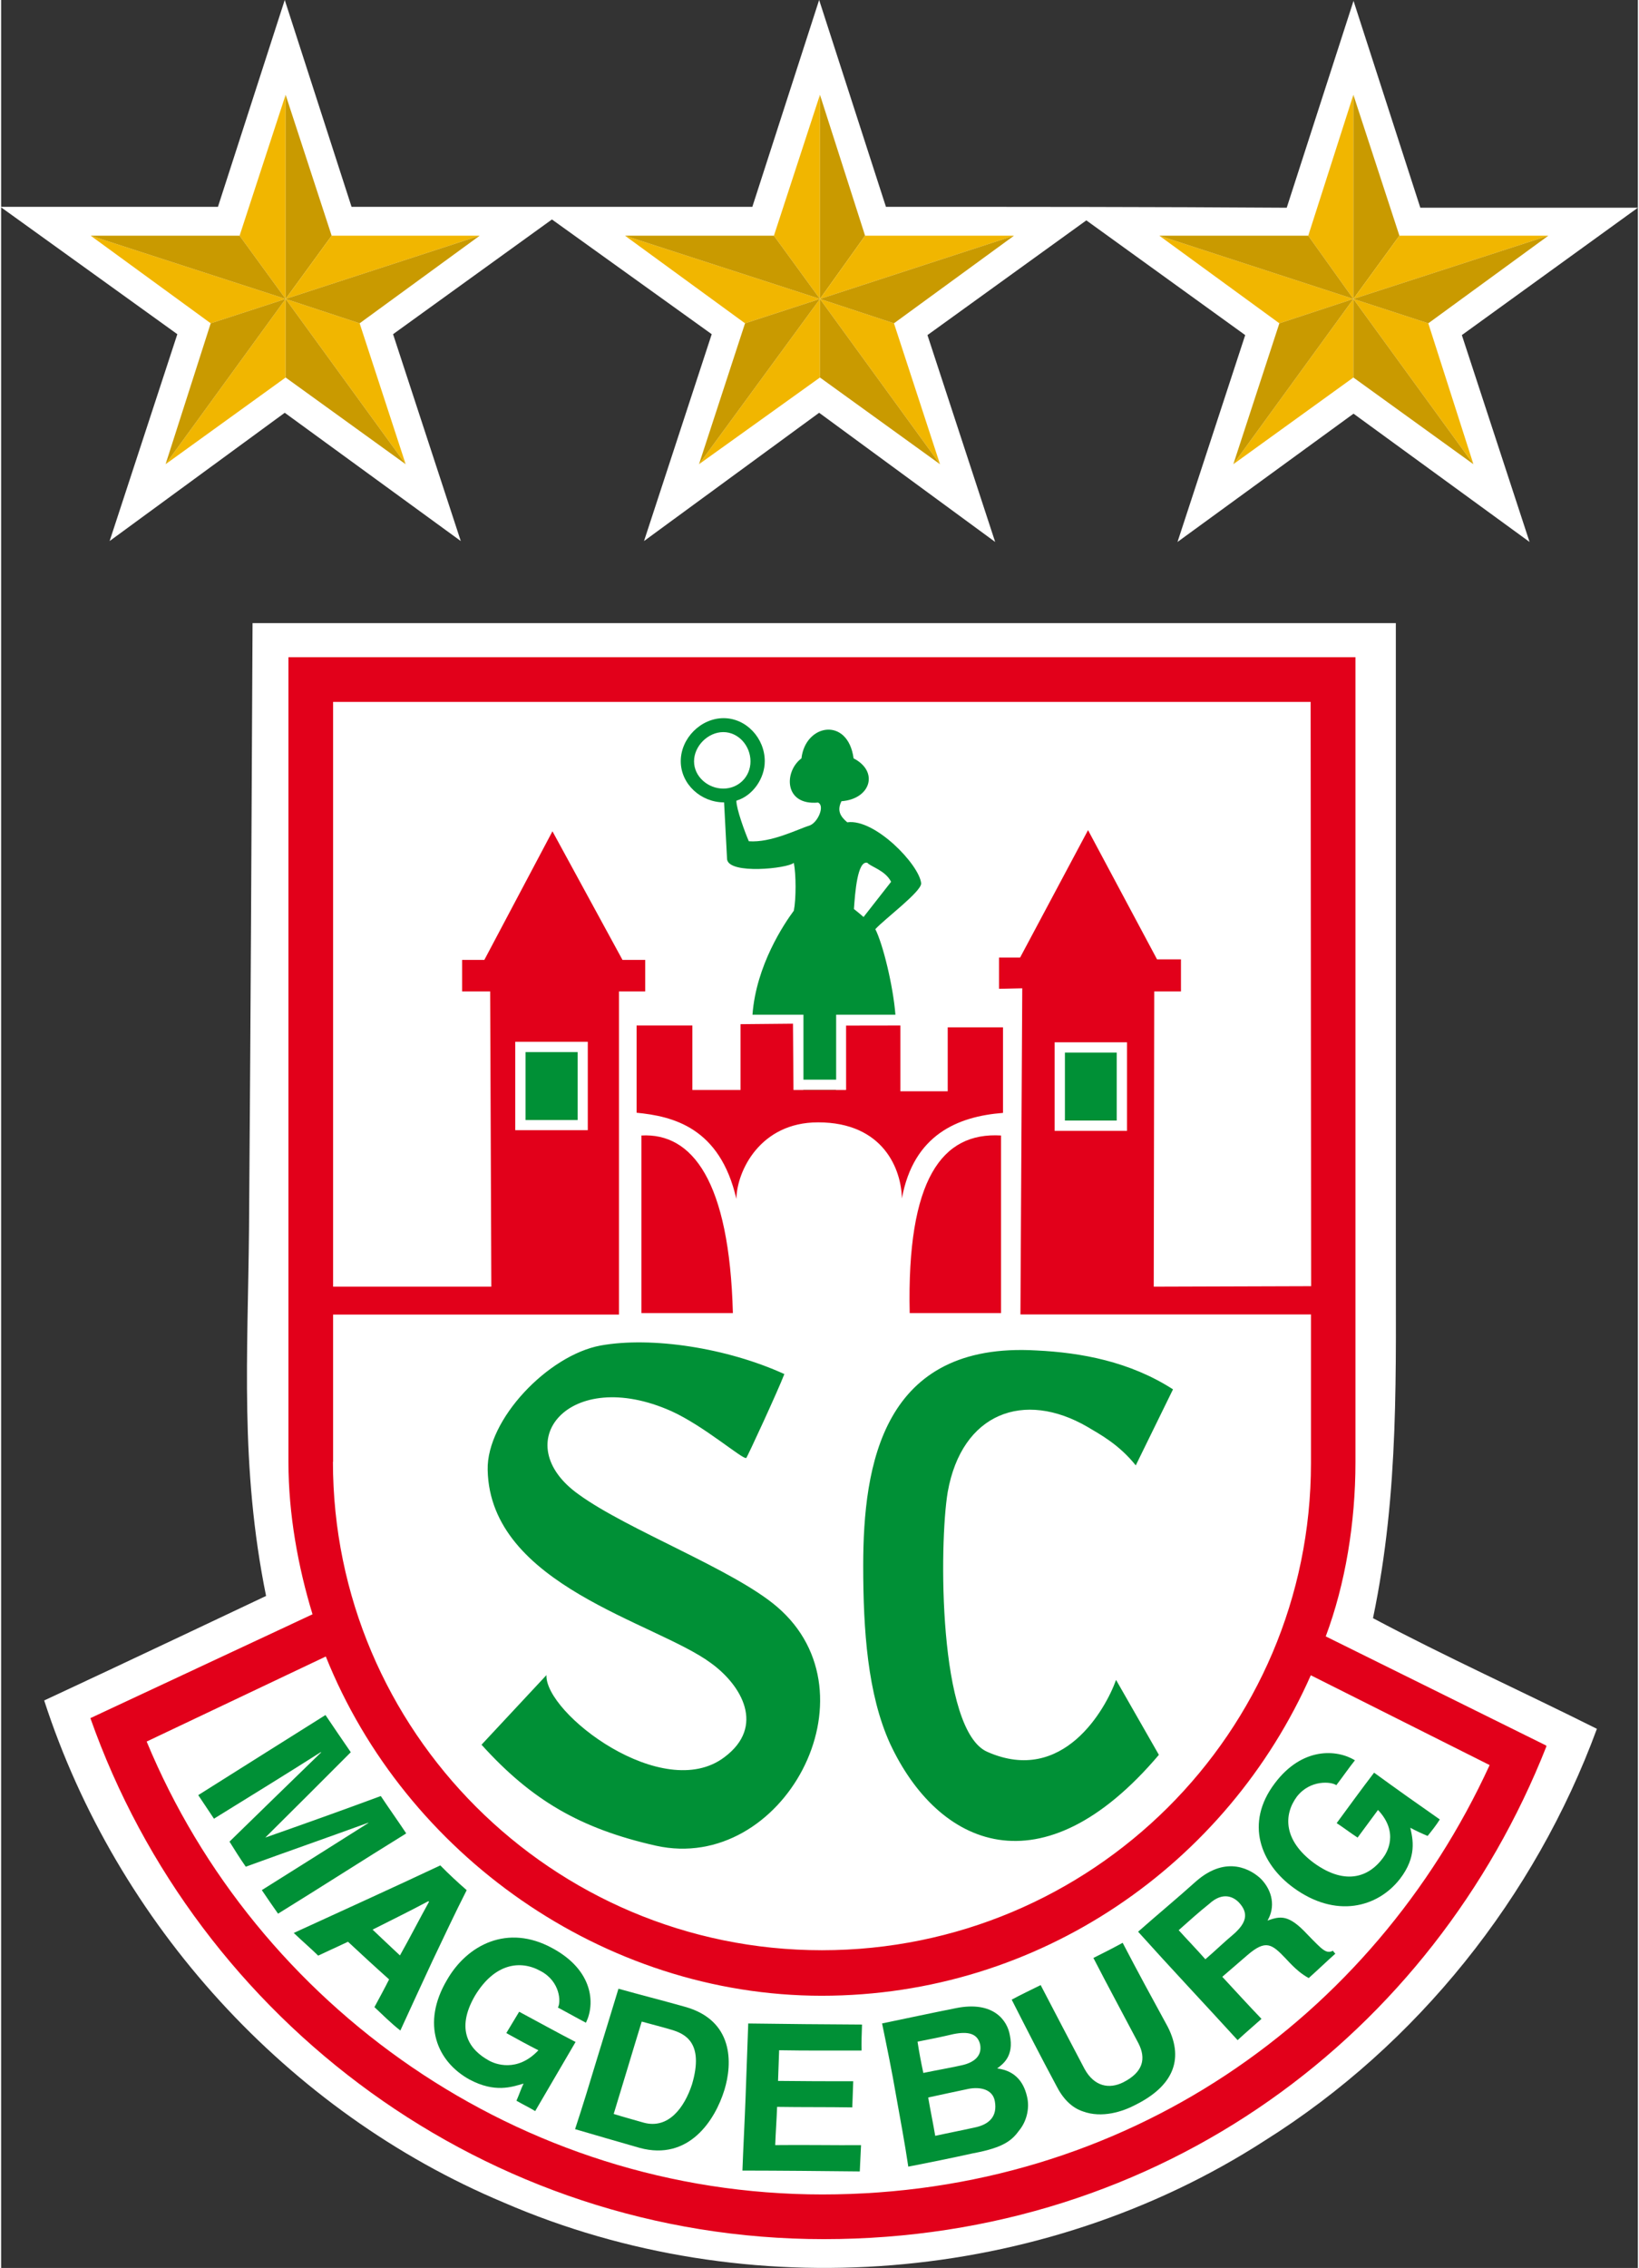
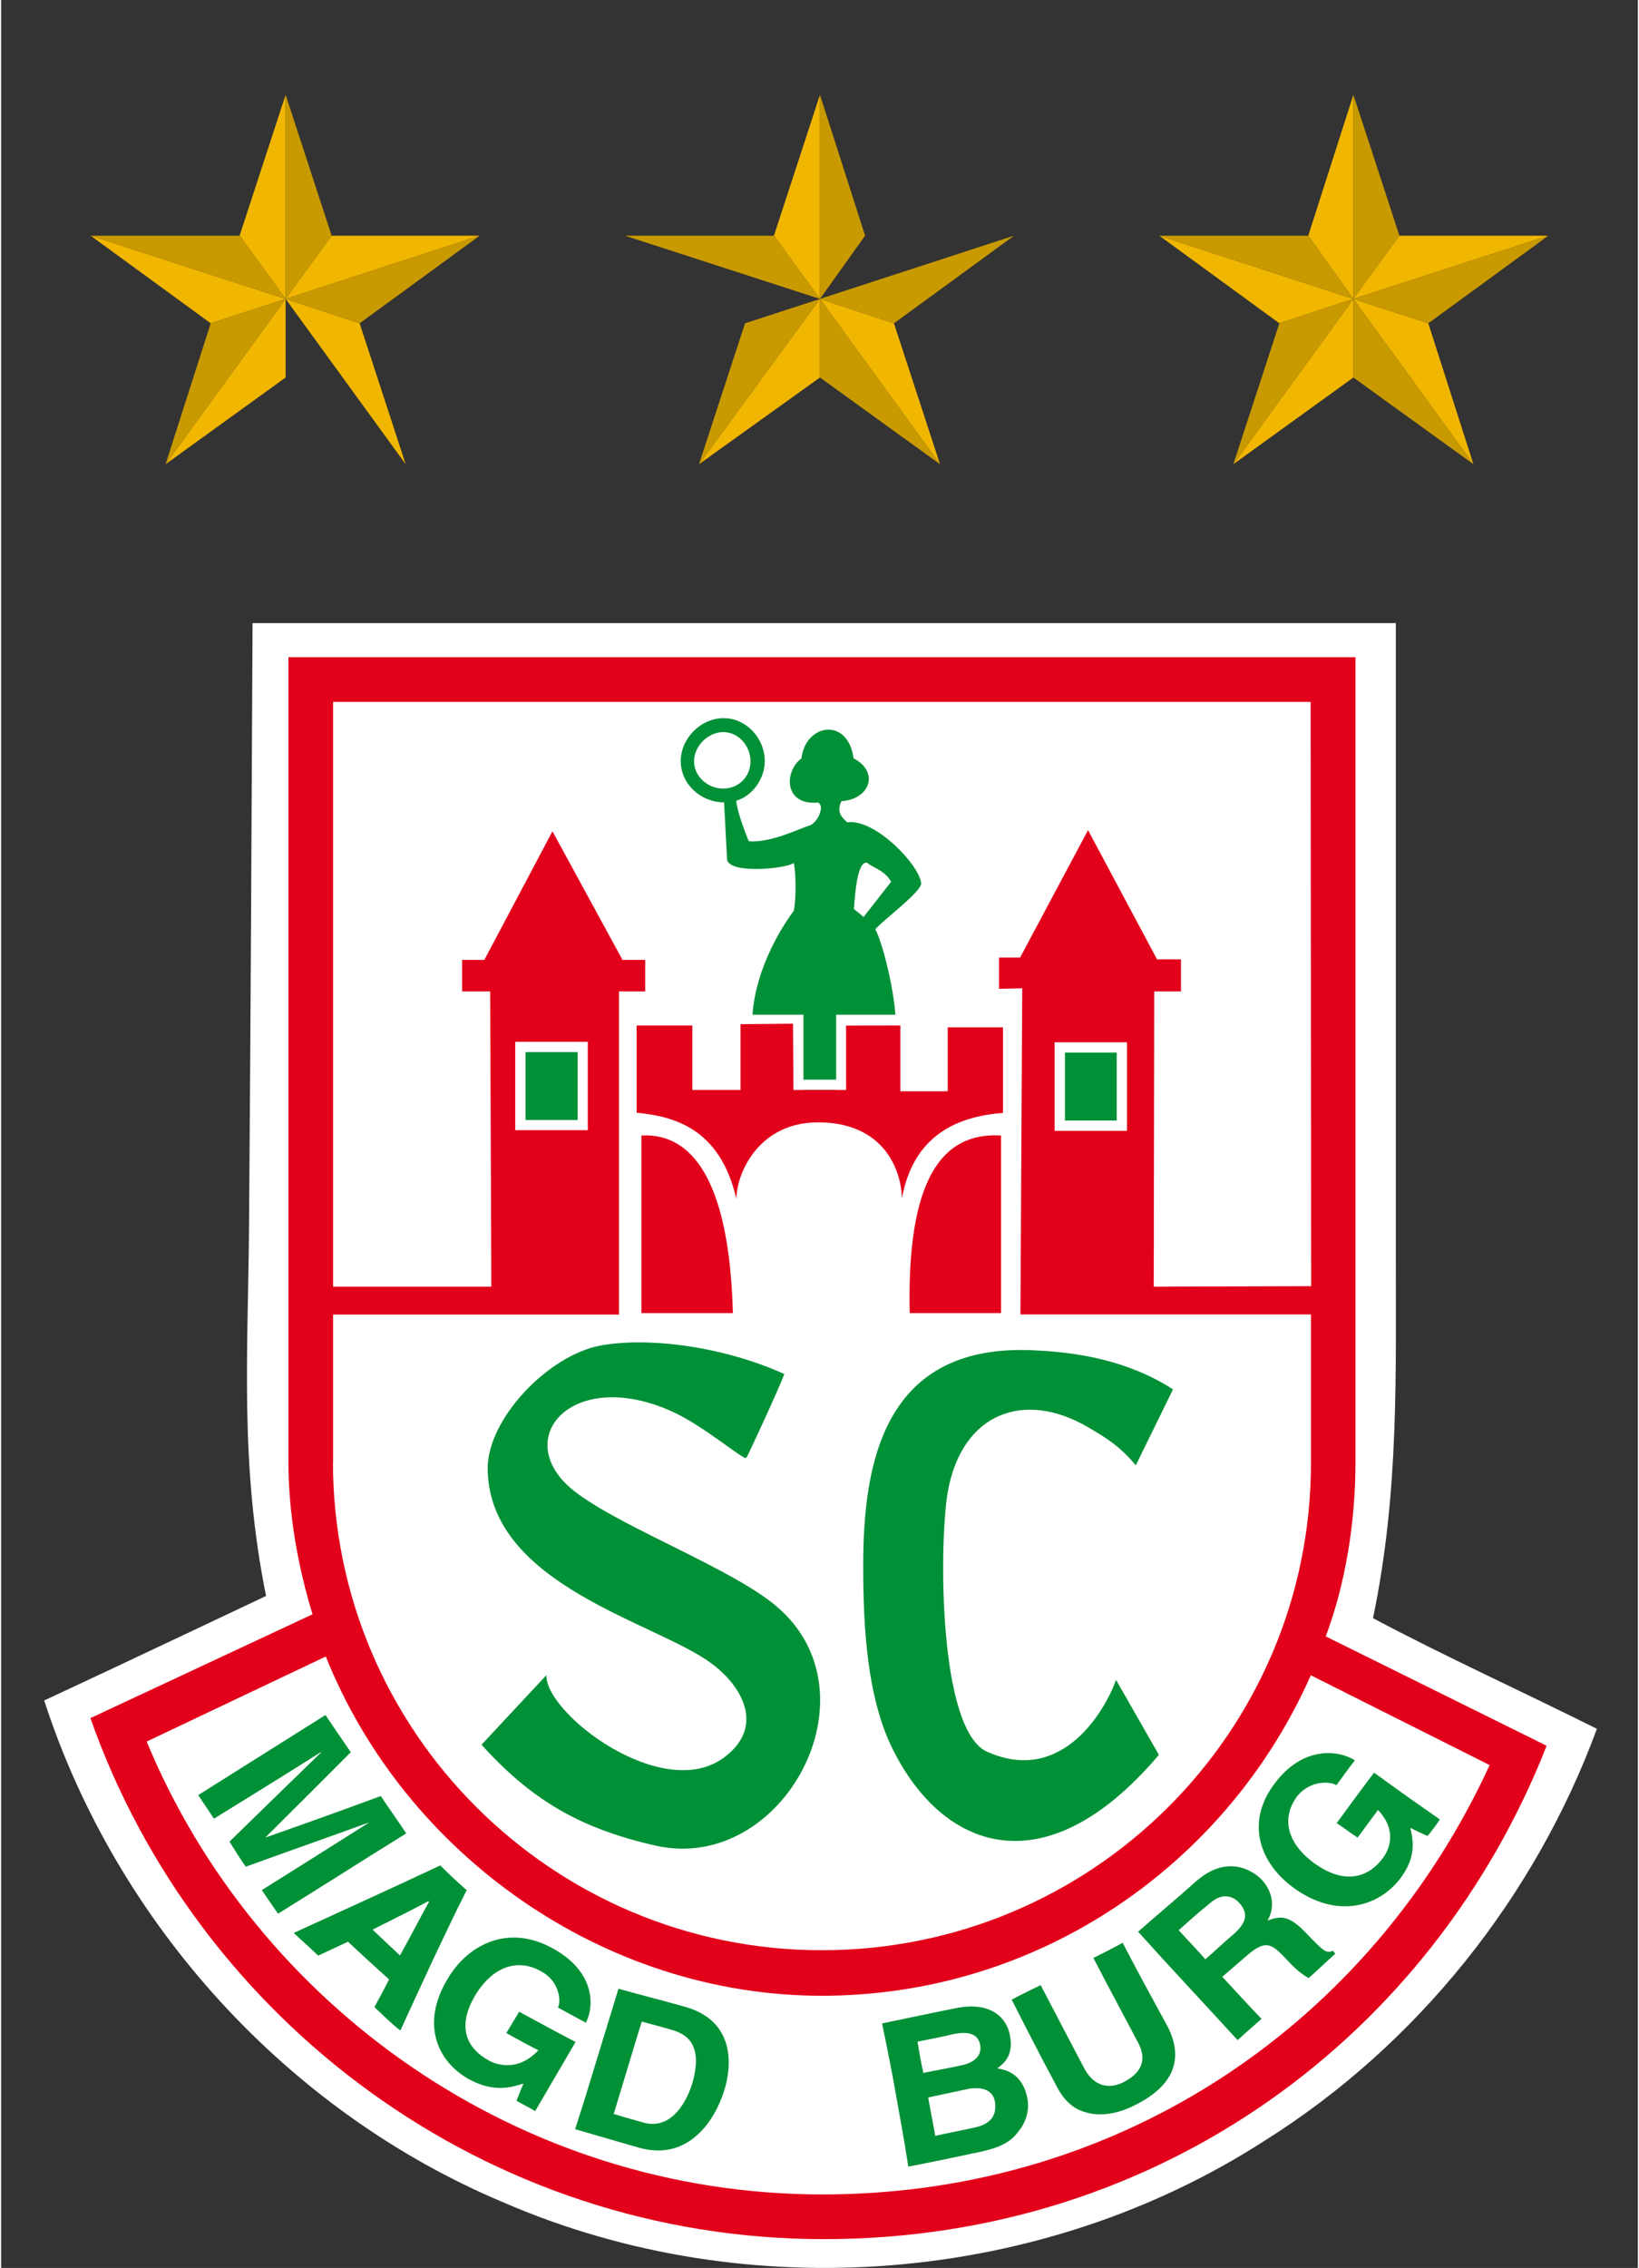
<svg xmlns="http://www.w3.org/2000/svg" viewBox="0 0 690.113 955.574" version="1.1" width="268.922" height="371.855" id="svg1">
  <rect x="0" y="0" width="690.113" height="955.574" fill="#333333" stroke="none" />
  <defs id="defs10">
    <style id="style2">
      .cls-1 {
        fill: #f0b600;
      }

      .cls-2 {
        fill: #fff;
      }

      .cls-2, .cls-3, .cls-4 {
        fill-rule: evenodd;
      }

      .cls-5 {
        fill: #c99a00;
      }

      .cls-6, .cls-7, .cls-8 {
        fill: none;
      }

      .cls-7 {
        clip-path: url(#clippath);
      }

      .cls-3 {
        fill: #009036;
      }

      .cls-4 {
        fill: #e2001a;
      }

      .cls-8 {
        clip-path: url(#clippath-1);
      }
    </style>
    <clipPath id="clippath">
      <rect class="cls-6" y="0" width="92.46" height="129.47" id="rect4" x="0" />
    </clipPath>
    <clipPath id="clippath-1">
      <rect class="cls-6" x="0.18" y="30.6" width="92.32" height="98.86" id="rect7" />
    </clipPath>
  </defs>
  <path id="polygon1" style="fill:#ffffff;stroke-width:3.853" class="st0" d="m 111.71,672.437 c 0,0 -65.161,30.875 -93.555,44.041 30.456,93.912 102.541,173.291 193.695,211.516 102.786,44.529 226.931,34.667 321.109,-26.171 64.058,-40.234 113.785,-102.476 139.876,-173.399 -31.172,-15.591 -64.695,-30.789 -94.406,-46.625 11.247,-53.867 9.513,-104.102 9.633,-158.198 V 262.557 H 106.011 c -0.643,121.882 -0.586,132.156 -1.488,255.34 -0.497,52.75 -3.875,99.976 7.187,154.539 z" />
  <path style="fill:#ffffff;fill-opacity:1;stroke:none;stroke-width:5;stroke-linecap:round;stroke-linejoin:round;stroke-miterlimit:0;stroke-dasharray:none;stroke-opacity:1;paint-order:stroke markers fill" d="m 136.08,291.944 h 421.698 l 0.472,327.358 -2.83,29.245 -4.717,20.755 -3.302,13.208 -2.358,5.189 96.226,48.113 -15.094,28.774 -21.698,36.792 -17.453,22.642 -16.981,17.453 -23.113,19.34 -21.226,16.509 -22.642,14.623 -25,12.736 -25,9.906 -31.604,8.491 -25.472,4.245 -29.717,3.774 -35.377,0.943 -30.189,-3.302 -30.66,-7.075 -35.377,-11.321 -33.962,-15.566 -30.189,-18.396 -34.906,-26.415 -30.189,-28.774 -23.113,-31.604 -18.868,-29.717 -8.962,-22.17 -6.132,-13.679 37.736,-15.566 32.075,-14.623 19.811,-9.906 3.302,-2.358 -8.491,-23.113 -4.717,-25 -0.472,-30.66 0.472,-311.792 z" id="path5" />
  <g class="cls-7" clip-path="url(#clippath)" id="g85" transform="matrix(7,0,0,7,20.136,49.96)">
    <g id="g1" transform="translate(0,1.714)" style="stroke:#6c6c6c;stroke-width:0.071;stroke-linecap:butt;stroke-linejoin:round;stroke-dasharray:none;stroke-opacity:1;paint-order:normal">
      <g id="g2">
        <g id="g4" />
      </g>
    </g>
    <g id="layer1">
      <g id="g3279">
        <g class="cls-8" clip-path="url(#clippath-1)" id="g81">
          <g id="g3281">
            <g id="g3287">
              <path id="path3289" class="cls-3" d="m 65.47,81.07 c -1.03,-1.28 -2.16,-1.87 -2.91,-2.32 -3.82,-2.22 -7.57,-0.85 -8.42,3.92 -0.52,3.09 -0.58,14.41 2.41,15.65 4.54,1.99 7.1,-2.58 7.73,-4.34 l 2.58,4.51 c -7.05,8.31 -13.3,5.54 -16.2,-0.69 -1.34,-2.96 -1.61,-6.78 -1.61,-10.69 0,-6.09 1.17,-13.51 10.45,-12.96 2.67,0.13 5.6,0.66 8.21,2.34 l -2.24,4.57 z M 42,80.62 c -0.21,0.1 -2.54,-1.93 -4.51,-2.82 -6.18,-2.75 -9.93,1.93 -5.57,5.02 2.95,2.14 9.31,4.51 11.93,6.75 6.2,5.28 0.35,16.08 -7.28,14.39 -4.57,-1.03 -7.5,-2.75 -10.51,-6.08 l 3.91,-4.19 c -0.1,2.3 7.02,7.74 10.72,4.94 2.48,-1.85 1.04,-4.33 -0.82,-5.67 -3.33,-2.46 -13.3,-4.67 -13.44,-11.62 -0.07,-3.03 3.64,-6.91 6.81,-7.49 3.06,-0.55 7.6,0.14 11.06,1.72 -0.37,0.97 -2.24,5.02 -2.3,5.06" />
            </g>
            <g id="g3291">
              <path id="path3293" class="cls-3" d="m 48.02,58.5 h 0.03 v -0.03 h -0.03 z m -2.58,0.03 1.97,-0.02 v -0.04 h -1.97 z m -0.61,-0.06 v 0.08 z m -3.4,-17.42 c 0.96,-0.29 1.69,-1.32 1.69,-2.37 0,-1.38 -1.11,-2.59 -2.48,-2.59 -1.37,0 -2.58,1.21 -2.58,2.59 0,1.38 1.21,2.48 2.61,2.48 l 0.18,3.43 c 0.13,0.92 3.64,0.55 4.02,0.21 0.14,0.69 0.14,2.19 0,2.88 -0.58,0.78 -2.27,3.29 -2.49,6.26 h 3.07 v 3.91 h 1.97 v -3.91 h 3.57 c -0.14,-1.75 -0.75,-4.24 -1.21,-5.15 0.58,-0.63 2.79,-2.27 2.76,-2.76 -0.11,-1.12 -2.79,-3.91 -4.45,-3.67 -0.4,-0.34 -0.64,-0.69 -0.35,-1.27 1.76,-0.13 2.27,-1.79 0.73,-2.58 -0.34,-2.51 -2.9,-2.09 -3.14,0 -1.06,0.79 -1.06,2.85 1,2.66 0.42,0.19 0,1.17 -0.48,1.37 -0.76,0.24 -2.35,1.06 -3.69,0.96 -0.24,-0.55 -0.75,-1.95 -0.75,-2.43 m -0.79,-4.14 c 0.92,0 1.64,0.83 1.64,1.76 0,0.93 -0.72,1.64 -1.64,1.64 -0.92,0 -1.76,-0.72 -1.76,-1.64 0,-0.92 0.84,-1.76 1.76,-1.76 m 8.69,7.88 c 0.24,0.24 1.07,0.45 1.42,1.13 l -1.66,2.12 c 0,0 -0.34,-0.3 -0.58,-0.48 0.07,-0.97 0.21,-2.96 0.82,-2.78" />
            </g>
            <g id="g3295">
              <path id="path3297" class="cls-4" d="M 17.12,80.86 V 71.99 H 34.34 V 52.54 h 1.58 v -1.9 H 34.55 L 30.332,42.9 26.23,50.64 h -1.34 v 1.9 h 1.69 l 0.07,17.77 H 17.12 V 35.11 H 76 l 0.03,35.17 -9.48,0.03 0.03,-17.77 h 1.61 V 50.61 H 66.75 L 62.592,42.83 58.5,50.5 h -1.27 v 1.88 l 1.4,-0.03 -0.11,19.63 h 17.5 v 8.95 c 0,16.21 -13.2,29.32 -29.46,29.32 -16.26,0 -29.45,-13.2 -29.45,-29.4 M 46.33,60.419 c 3.96,0 5.02,2.861 5.05,4.581 0.7,-3.84 3.37,-4.94 6.09,-5.15 V 54.7 h -3.33 v 3.85 H 51.29 V 54.59 L 48.018,54.595 48.02,58.47 h -3.17 l -0.03,-3.99 -3.16,0.03 v 3.96 h -2.9 V 54.59 H 35.4 v 5.25 c 2.16,0.21 5.02,0.87 6.01,5.19 0.03,-1.69 1.44,-4.61 4.91,-4.61 M 35.69,61.21 V 71.9 H 41.2 C 40.99,63.93 38.75,61.04 35.69,61.21 m 21.66,0 V 71.9 h -5.5 C 51.67,63.82 53.8,61 57.35,61.21 M 86.77,99.1 76.01,93.7 c -5.02,11.35 -16.32,19.29 -29.46,19.29 -13.14,0 -25.09,-8.5 -29.87,-20.42 L 5.89,97.69 c 6.6,15.92 22.45,27.26 40.7,27.26 18.25,0 33.17,-10.56 40.19,-25.84 M 90.19,97.93 76.91,91.36 C 78.09,88.21 78.7,84.52 78.7,80.88 V 32.42 H 14.43 v 48.46 c 0,3.13 0.58,6.3 1.45,9.15 L 2.5,96.28 c 6.44,18.25 23.86,31.36 44.18,31.36 20.32,0 36.68,-12.325 43.52,-29.655" style="stroke:none;stroke-width:1.7;stroke-linecap:square;stroke-linejoin:miter;stroke-dasharray:none;stroke-opacity:1;paint-order:stroke markers fill" />
            </g>
            <path id="path3299" class="cls-2" d="m 28.09,55.57 h 4.37 v 5.32 h -4.37 z m 32.49,0.03 h 4.36 v 5.33 h -4.36 z" />
            <path id="path3301" class="cls-3" d="m 28.71,56.19 h 3.14 v 4.09 h -3.14 z m 32.49,0.03 h 3.12 v 4.09 H 61.2 Z" />
          </g>
        </g>
      </g>
    </g>
  </g>
  <path d="m 170.759,772.414 c -3.537,-5.318 -7.138,-10.35 -10.674,-15.668 -16.205,5.996 -32.414,11.78 -48.697,17.494 12.014,-11.939 24.166,-24.023 36.038,-35.958 -3.532,-5.105 -7.067,-10.352 -10.674,-15.668 -17.789,11.151 -35.576,22.373 -53.644,33.743 2.282,3.358 4.495,6.788 6.63,9.936 15.13,-9.383 30.123,-18.549 44.967,-27.995 l 0.284,-0.007 c -12.993,12.601 -25.846,25.128 -38.698,37.655 2.216,3.572 4.505,7.214 6.859,10.57 17.123,-6.231 34.393,-12.253 51.516,-18.484 l 0.284,-0.007 c -15.125,9.596 -30.113,18.975 -45.03,28.352 2.284,3.429 4.49,6.575 6.844,9.931 18.073,-11.158 35.855,-22.593 53.928,-33.75" style="fill:#009036;fill-rule:evenodd;stroke-width:1.015" id="path1-3" />
  <path d="m 571.905,774.3 c 2.998,-3.968 5.641,-7.724 8.639,-11.692 8.989,9.553 3.772,18.06 2.059,20.257 -5.355,7.299 -15.106,12.167 -29.067,2.099 -12.897,-9.567 -12.859,-20.295 -7.218,-27.949 5.639,-7.298 14.659,-6.342 16.643,-4.843 2.641,-3.401 5.141,-7.087 7.853,-10.487 -7.586,-4.645 -22.218,-5.692 -33.784,9.684 -12.778,16.864 -5.947,33.941 7.871,44.008 17.787,12.995 35.424,8.439 44.917,-3.747 7.138,-9.282 5.459,-16.606 4.34,-21.513 2.411,1.288 4.894,2.433 7.306,3.437 1.713,-2.125 3.64,-4.534 5.14,-6.945 -9.214,-6.427 -18.498,-12.997 -27.71,-19.709 -5.425,7.086 -10.566,14.172 -15.778,21.259 2.977,1.929 5.811,4.142 8.789,6.071" style="fill:#009036;fill-rule:evenodd;stroke-width:1.015" id="path1-33" />
-   <path d="m 362.982,853.023 c -15.923,-0.076 -32.056,-0.231 -47.974,-0.45 l -1.116,30.958 c -0.379,10.509 -0.963,20.796 -1.332,31.021 16.351,0.021 32.92,0.19 49.48,0.36 0.133,-3.692 0.398,-7.378 0.532,-11.07 -12.018,0.065 -24.238,-0.163 -36.187,-0.025 0.195,-5.396 0.602,-10.785 0.794,-16.11 10.516,0.166 21.043,0.048 31.701,0.219 l 0.397,-11.006 c -10.737,0.04 -21.185,-0.053 -31.704,-0.147 l 0.466,-12.923 c 11.439,0.199 23.031,0.119 34.762,0.116 -0.088,-3.487 0.043,-7.108 0.176,-10.8" style="fill:#009036;fill-rule:evenodd;stroke-width:1.015" id="path1-2" />
  <path d="m 180.161,801.028 c 0,0 -0.007,0.213 0.278,0.222 -4.138,7.479 -8.07,15.178 -12.28,22.655 -3.731,-3.526 -7.879,-7.349 -11.538,-10.873 7.654,-3.889 15.663,-7.766 23.541,-12.003 m -33.932,17.088 c 5.667,5.291 11.336,10.512 17.356,15.885 -2.044,4.06 -4.152,7.905 -6.186,11.682 3.524,3.307 7.11,6.899 10.929,9.86 4.417,-9.603 9.064,-19.768 13.552,-29.369 4.785,-10.018 9.426,-19.97 14.417,-29.769 -3.808,-3.315 -7.61,-6.844 -11.125,-10.434 -20.555,9.678 -41.17,18.999 -61.789,28.461 3.453,3.304 6.917,6.254 10.299,9.556 4.184,-2.004 8.435,-3.865 12.619,-5.869" style="fill:#009036;fill-rule:evenodd;stroke-width:1.015" id="path1" />
  <path d="m 213.033,856.632 c 4.613,2.558 8.878,4.891 13.498,7.236 -8.89,9.467 -18.304,5.839 -20.958,4.265 -7.899,-4.364 -14.257,-12.662 -5.779,-27.259 8.31,-13.75 19.228,-15.122 27.684,-10.386 8.325,4.377 8.625,13.2 7.279,15.363 3.847,2.037 7.899,4.364 11.818,6.403 3.938,-7.912 3.162,-22.081 -14.181,-31.425 -18.878,-10.315 -35.855,-1.379 -44.335,13.29 -11.089,18.641 -4.254,34.559 9.449,42.085 10.632,5.656 17.745,3.172 22.766,1.69 -1.139,2.382 -1.925,4.846 -2.993,7.23 2.724,1.576 5.317,2.792 7.899,4.364 5.696,-9.636 11.328,-19.486 17.025,-29.122 -7.908,-4.08 -15.876,-8.517 -23.779,-12.739 -1.795,2.931 -3.595,6.003 -5.391,8.934" style="fill:#009036;fill-rule:evenodd;stroke-width:1.015" id="path1-9" />
  <path d="m 270.098,851.777 c 4.098,1.15 8.27,2.16 12.579,3.456 5.368,1.603 13.893,5.189 8.624,22.989 -3.185,9.742 -9.913,18.984 -20.372,16.14 -4.45,-1.3 -8.55,-2.379 -12.645,-3.671 3.959,-12.852 7.855,-26.062 11.815,-38.914 m -28.078,45.331 c 9.255,2.677 18.225,5.349 27.198,7.879 20.707,5.613 31.791,-11.57 35.75,-24.422 3.427,-11.158 4.015,-29.409 -16.903,-35.098 -9.256,-2.606 -18.447,-4.927 -27.774,-7.535 -3.046,9.887 -6.022,19.846 -9.065,29.59 -2.975,9.888 -6.022,19.846 -9.205,29.516" style="fill:#009036;fill-rule:evenodd;stroke-width:1.015" id="path1-1" />
  <path d="m 386.395,860.232 c 4.916,-0.924 10.333,-2.054 15.181,-3.192 6.057,-1.192 10.166,-0.351 11.233,4.496 0.853,4.915 -2.881,7.633 -8.013,8.696 -5.418,1.201 -10.546,2.051 -15.963,3.181 -0.932,-4.348 -1.791,-8.837 -2.439,-13.181 m 4.564,23.515 c 5.631,-1.198 11.263,-2.467 17.107,-3.662 4.702,-0.856 10.088,0.145 10.937,5.345 1.05,6.055 -2.058,9.705 -8.757,11.03 -5.418,1.201 -10.975,2.258 -16.393,3.459 -0.917,-5.414 -2.048,-10.759 -2.964,-16.173 m -8.45,29.154 c 9.263,-1.785 18.385,-3.643 27.438,-5.644 13.181,-2.439 16.424,-5.59 19.468,-9.739 2.894,-3.582 4.246,-8.679 3.389,-13.31 -1.191,-6.128 -4.522,-11.648 -12.75,-12.69 2.443,-1.883 7.18,-5.155 5.319,-14.064 -1.049,-6.126 -6.896,-14.524 -22.717,-11.341 -10.333,2.054 -20.882,4.318 -31.145,6.444 2.059,9.978 4.184,20.312 5.888,30.284 1.775,9.974 3.69,20.091 5.179,30.132" style="fill:#009036;fill-rule:evenodd;stroke-width:1.015" id="path1-0" />
  <path d="m 472.821,818.608 c -4.066,2.235 -8.206,4.33 -12.277,6.352 6.205,12.067 12.615,23.845 18.962,35.909 3.364,6.525 2.016,12.245 -6.405,16.509 -5.896,2.921 -12.179,1.801 -16.276,-5.629 -6.27,-11.852 -12.397,-23.638 -18.521,-35.352 -4.071,2.022 -8.215,3.975 -12.211,6.137 6.134,12.069 12.266,24.067 18.754,36.127 2.77,5.545 6.491,9.359 11.222,10.945 8.107,2.993 16.917,0.069 22.247,-2.767 14.88,-7.413 20.928,-18.369 13.596,-32.825 -6.483,-11.847 -12.894,-23.625 -19.02,-35.41" style="fill:#009036;fill-rule:evenodd;stroke-width:1.015" id="path1-19" />
  <path d="m 507.757,825.523 c -3.807,-4.321 -7.671,-8.284 -11.251,-12.259 4.321,-3.807 8.293,-7.458 12.835,-11.061 5.82,-5.363 10.402,-2.924 12.636,-0.528 4.097,4.451 3.128,8.474 -2.29,13.252 -4.055,3.37 -7.743,7.008 -11.862,10.523 m 13.449,34.211 c 3.354,-3.127 6.651,-5.896 10.147,-9.029 -5.576,-5.811 -11.017,-11.771 -16.528,-17.727 3.502,-2.991 7.068,-6.127 10.57,-9.118 7.825,-6.727 10.328,-4.699 16.203,1.456 4.322,4.726 6.819,6.613 9.659,8.201 3.771,-3.358 7.462,-6.925 11.232,-10.283 -0.225,-0.275 -0.74,-0.68 -0.976,-1.239 -2.928,1.402 -4.348,-0.244 -10.812,-6.872 -7.893,-8.488 -11.348,-7.774 -16.813,-5.839 3.386,-5.759 2.107,-12.533 -2.724,-17.522 -3.855,-3.75 -14.371,-10.35 -27.339,0.93 -7.95,7.159 -16.473,14.2 -24.497,21.291 13.798,15.352 27.936,30.334 41.946,45.678" style="fill:#009036;fill-rule:evenodd;stroke-width:1.015" id="path1-5" />
  <g id="g3" transform="matrix(1.599,0,0,1.599,-172.561,-53.652)">
-     <path class="st0" d="m 446.915,88.29 17.614,-54.508 17.614,54.508 h 57.364 l -46.415,33.562 17.852,54.508 -46.415,-33.8 -46.415,33.8 17.852,-54.508 -41.893,-30.229 -41.893,30.229 17.852,54.508 -46.415,-34.038 -46.177,33.8 17.852,-54.508 -42.131,-30.229 -41.893,30.229 17.852,54.508 -46.415,-33.8 -46.177,33.8 17.852,-54.508 -46.653,-33.562 h 57.364 l 17.614,-54.508 17.614,54.508 h 105.684 l 17.614,-54.508 17.614,54.508 c 35.466,0 70.456,0 105.684,0.238" id="path1-4" style="fill:#ffffff;stroke-width:2.38" />
    <polygon class="st4" points="27.3,26.7 32.4,33.7 32.4,11.1 " id="polygon6" transform="matrix(2.38,0,0,2.38,105.824,32.115)" style="fill:#f1b600" />
    <polygon class="st5" points="32.4,33.7 37.5,26.7 32.4,11.1 " id="polygon7" transform="matrix(2.38,0,0,2.38,105.824,32.115)" style="fill:#c99a00" />
    <polygon class="st4" points="32.4,33.7 10.8,26.7 24.1,36.4 " id="polygon8" transform="matrix(2.38,0,0,2.38,105.824,32.115)" style="fill:#f1b600" />
    <polygon class="st5" points="32.4,33.7 27.3,26.7 10.8,26.7 " id="polygon9" transform="matrix(2.38,0,0,2.38,105.824,32.115)" style="fill:#c99a00" />
    <polygon class="st4" points="32.4,42.4 32.4,33.7 19.1,52 " id="polygon10" transform="matrix(2.38,0,0,2.38,105.824,32.115)" style="fill:#f1b600" />
    <polygon class="st5" points="19.1,52 32.4,33.7 24.1,36.4 " id="polygon11" transform="matrix(2.38,0,0,2.38,105.824,32.115)" style="fill:#c99a00" />
    <polygon class="st4" points="40.6,36.4 32.4,33.7 45.7,52 " id="polygon12" transform="matrix(2.38,0,0,2.38,105.824,32.115)" style="fill:#f1b600" />
-     <polygon class="st5" points="45.7,52 32.4,33.7 32.4,42.4 " id="polygon13" transform="matrix(2.38,0,0,2.38,105.824,32.115)" style="fill:#c99a00" />
    <polygon class="st4" points="53.9,26.7 37.5,26.7 32.4,33.7 " id="polygon14" transform="matrix(2.38,0,0,2.38,105.824,32.115)" style="fill:#f1b600" />
    <polygon class="st5" points="40.6,36.4 53.9,26.7 32.4,33.7 " id="polygon15" transform="matrix(2.38,0,0,2.38,105.824,32.115)" style="fill:#c99a00" />
    <polygon class="st4" points="145.7,26.7 150.7,33.7 150.7,11.1 " id="polygon16" transform="matrix(2.38,0,0,2.38,105.824,32.115)" style="fill:#f1b600" />
    <polygon class="st5" points="150.7,33.7 155.8,26.7 150.7,11.1 " id="polygon17" transform="matrix(2.38,0,0,2.38,105.824,32.115)" style="fill:#c99a00" />
    <polygon class="st4" points="150.7,33.7 129.2,26.7 142.5,36.4 " id="polygon18" transform="matrix(2.38,0,0,2.38,105.824,32.115)" style="fill:#f1b600" />
    <polygon class="st5" points="150.7,33.7 145.7,26.7 129.2,26.7 " id="polygon19" transform="matrix(2.38,0,0,2.38,105.824,32.115)" style="fill:#c99a00" />
    <polygon class="st4" points="150.7,42.4 150.7,33.7 137.4,52 " id="polygon20" transform="matrix(2.38,0,0,2.38,105.824,32.115)" style="fill:#f1b600" />
    <polygon class="st5" points="137.4,52 150.7,33.7 142.5,36.4 " id="polygon21" transform="matrix(2.38,0,0,2.38,105.824,32.115)" style="fill:#c99a00" />
    <polygon class="st4" points="159,36.4 150.7,33.7 164,52 " id="polygon22" transform="matrix(2.38,0,0,2.38,105.824,32.115)" style="fill:#f1b600" />
    <polygon class="st5" points="164,52 150.7,33.7 150.7,42.4 " id="polygon23" transform="matrix(2.38,0,0,2.38,105.824,32.115)" style="fill:#c99a00" />
    <polygon class="st4" points="172.3,26.7 155.8,26.7 150.7,33.7 " id="polygon24" transform="matrix(2.38,0,0,2.38,105.824,32.115)" style="fill:#f1b600" />
    <polygon class="st5" points="159,36.4 172.3,26.7 150.7,33.7 " id="polygon25" transform="matrix(2.38,0,0,2.38,105.824,32.115)" style="fill:#c99a00" />
    <polygon class="st4" points="86.5,26.7 91.6,33.7 91.6,11.1 " id="polygon26" transform="matrix(2.38,0,0,2.38,105.824,32.115)" style="fill:#f1b600" />
    <polygon class="st5" points="91.6,33.7 96.6,26.7 91.6,11.1 " id="polygon27" transform="matrix(2.38,0,0,2.38,105.824,32.115)" style="fill:#c99a00" />
-     <polygon class="st4" points="91.6,33.7 70,26.7 83.3,36.4 " id="polygon28" transform="matrix(2.38,0,0,2.38,105.824,32.115)" style="fill:#f1b600" />
    <polygon class="st5" points="91.6,33.7 86.5,26.7 70,26.7 " id="polygon29" transform="matrix(2.38,0,0,2.38,105.824,32.115)" style="fill:#c99a00" />
    <polygon class="st4" points="91.6,42.4 91.6,33.7 78.2,52 " id="polygon30" transform="matrix(2.38,0,0,2.38,105.824,32.115)" style="fill:#f1b600" />
    <polygon class="st5" points="78.2,52 91.6,33.7 83.3,36.4 " id="polygon31" transform="matrix(2.38,0,0,2.38,105.824,32.115)" style="fill:#c99a00" />
    <polygon class="st4" points="99.8,36.4 91.6,33.7 104.9,52 " id="polygon32" transform="matrix(2.38,0,0,2.38,105.824,32.115)" style="fill:#f1b600" />
    <polygon class="st5" points="104.9,52 91.6,33.7 91.6,42.4 " id="polygon33" transform="matrix(2.38,0,0,2.38,105.824,32.115)" style="fill:#c99a00" />
-     <polygon class="st4" points="113.1,26.7 96.6,26.7 91.6,33.7 " id="polygon34" transform="matrix(2.38,0,0,2.38,105.824,32.115)" style="fill:#f1b600" />
    <polygon class="st5" points="99.8,36.4 113.1,26.7 91.6,33.7 " id="polygon35" transform="matrix(2.38,0,0,2.38,105.824,32.115)" style="fill:#c99a00" />
  </g>
</svg>